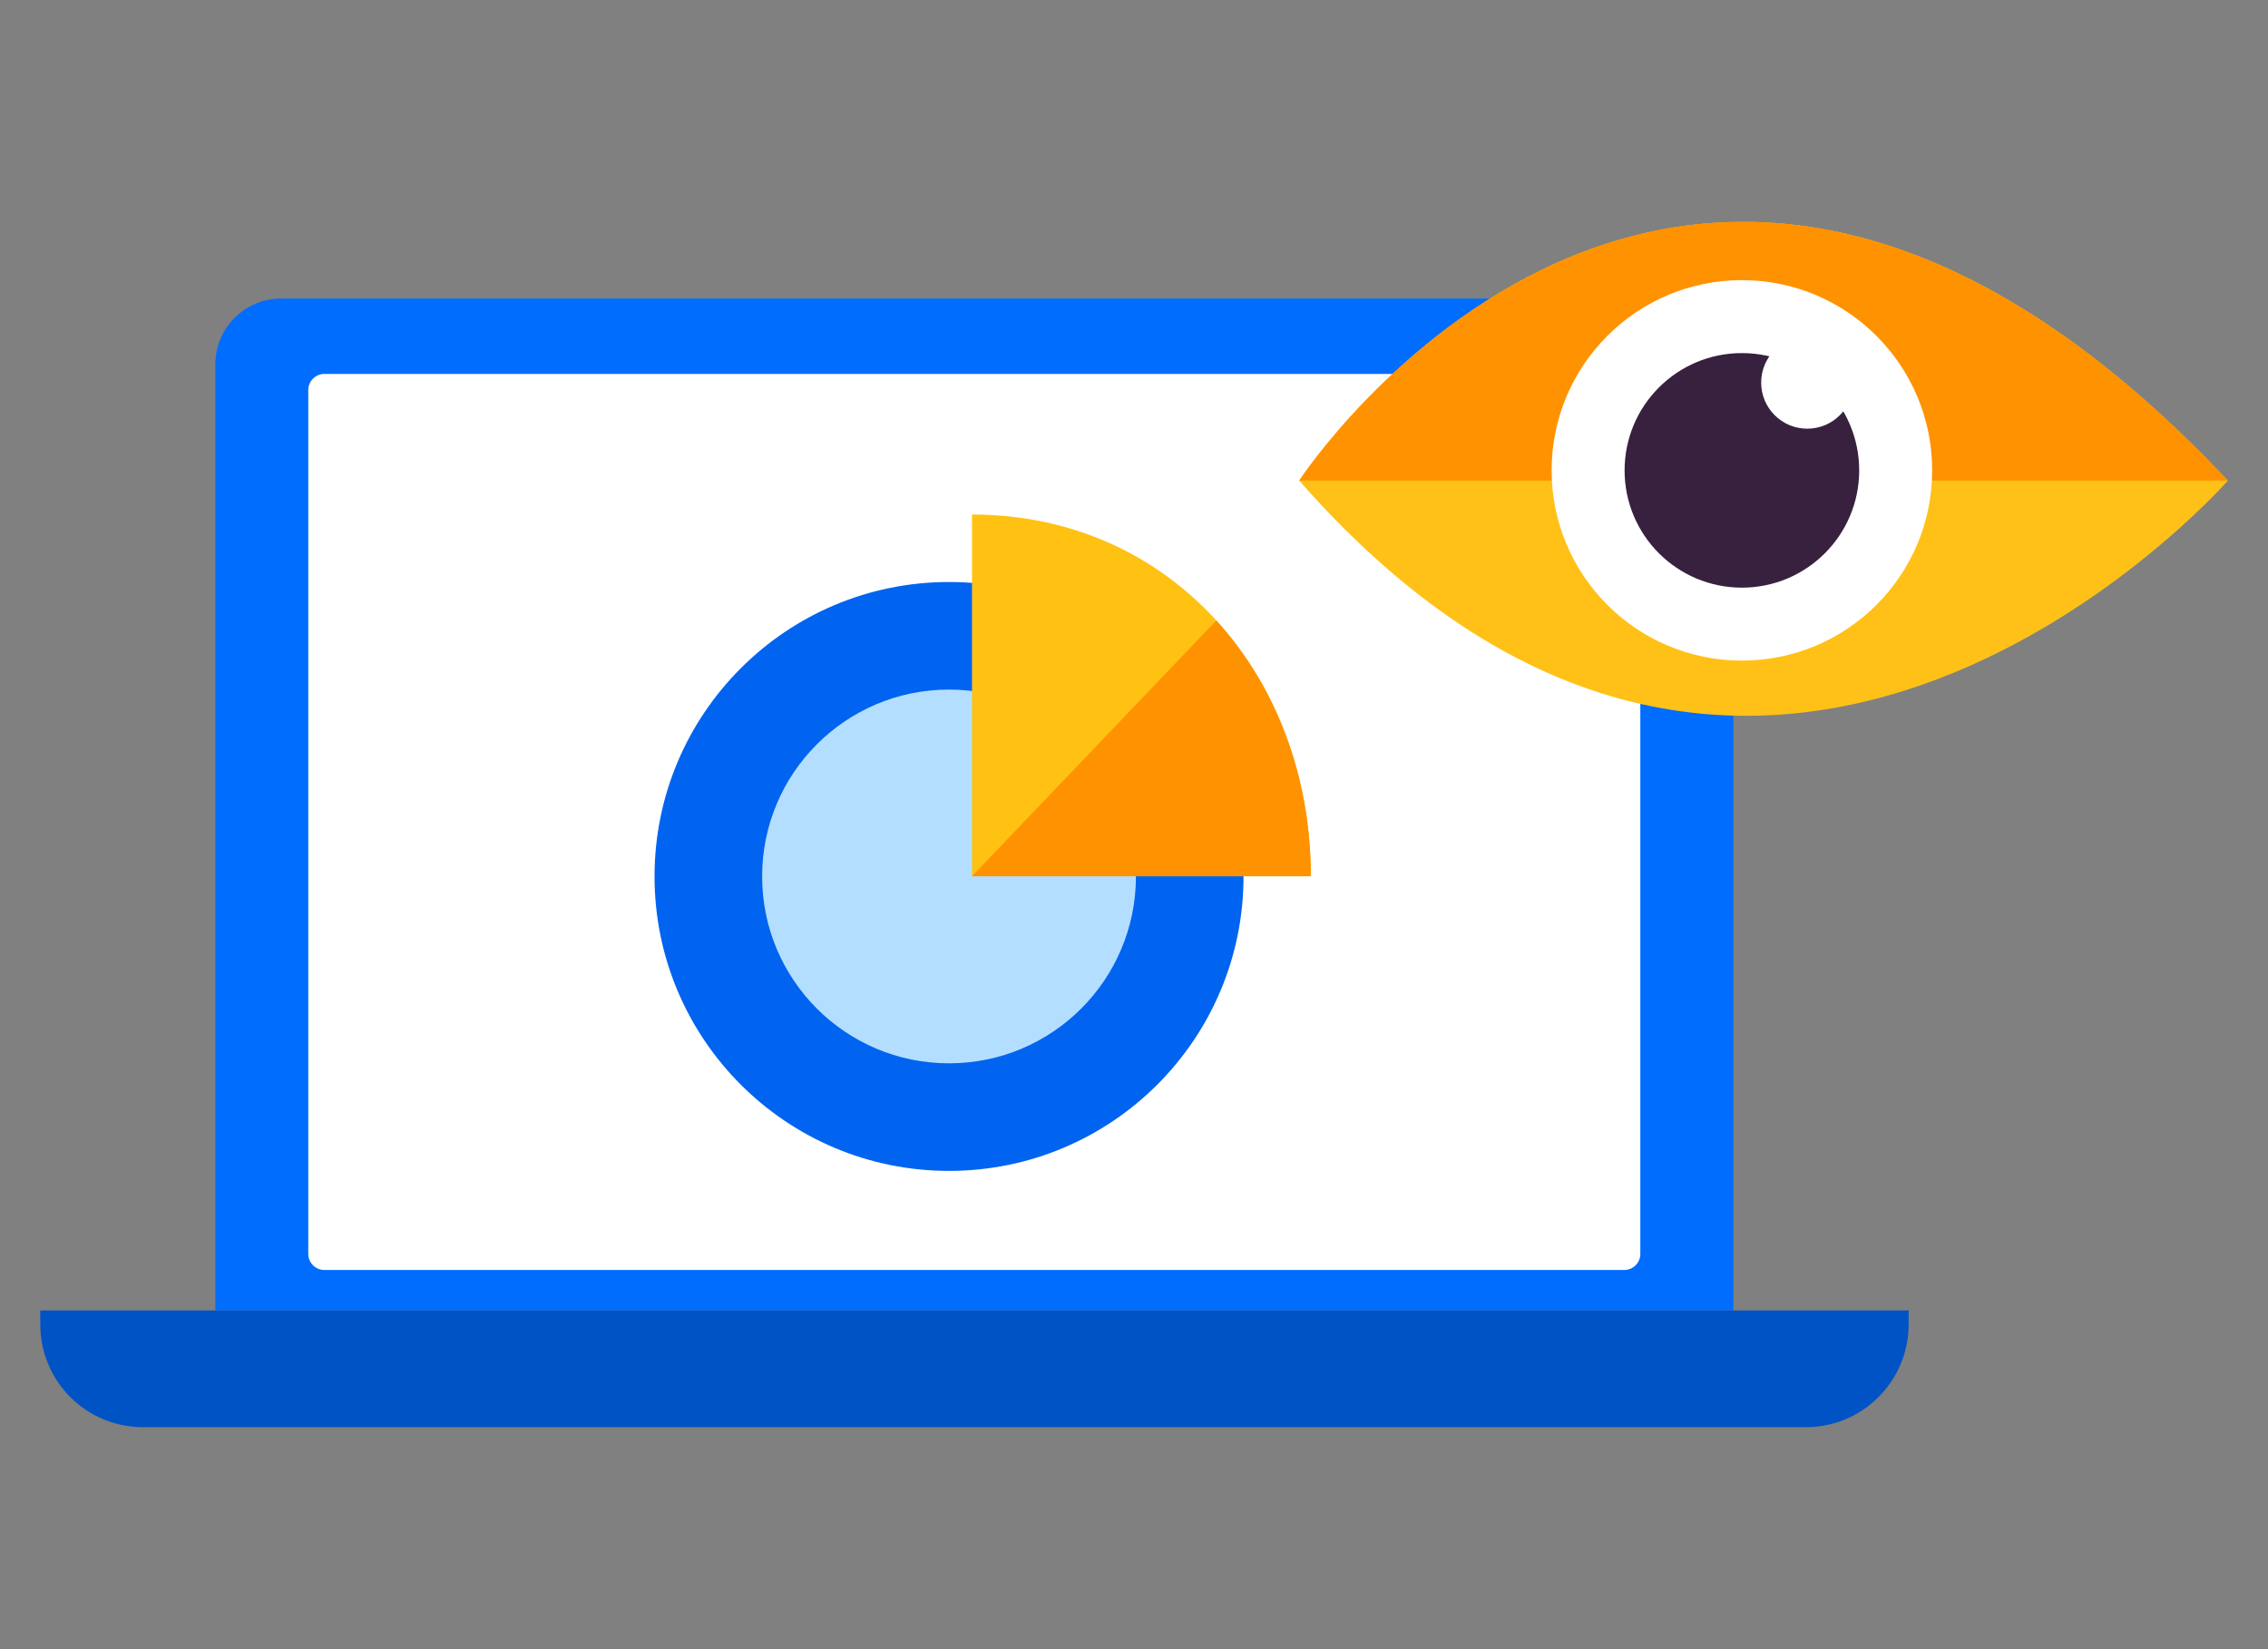
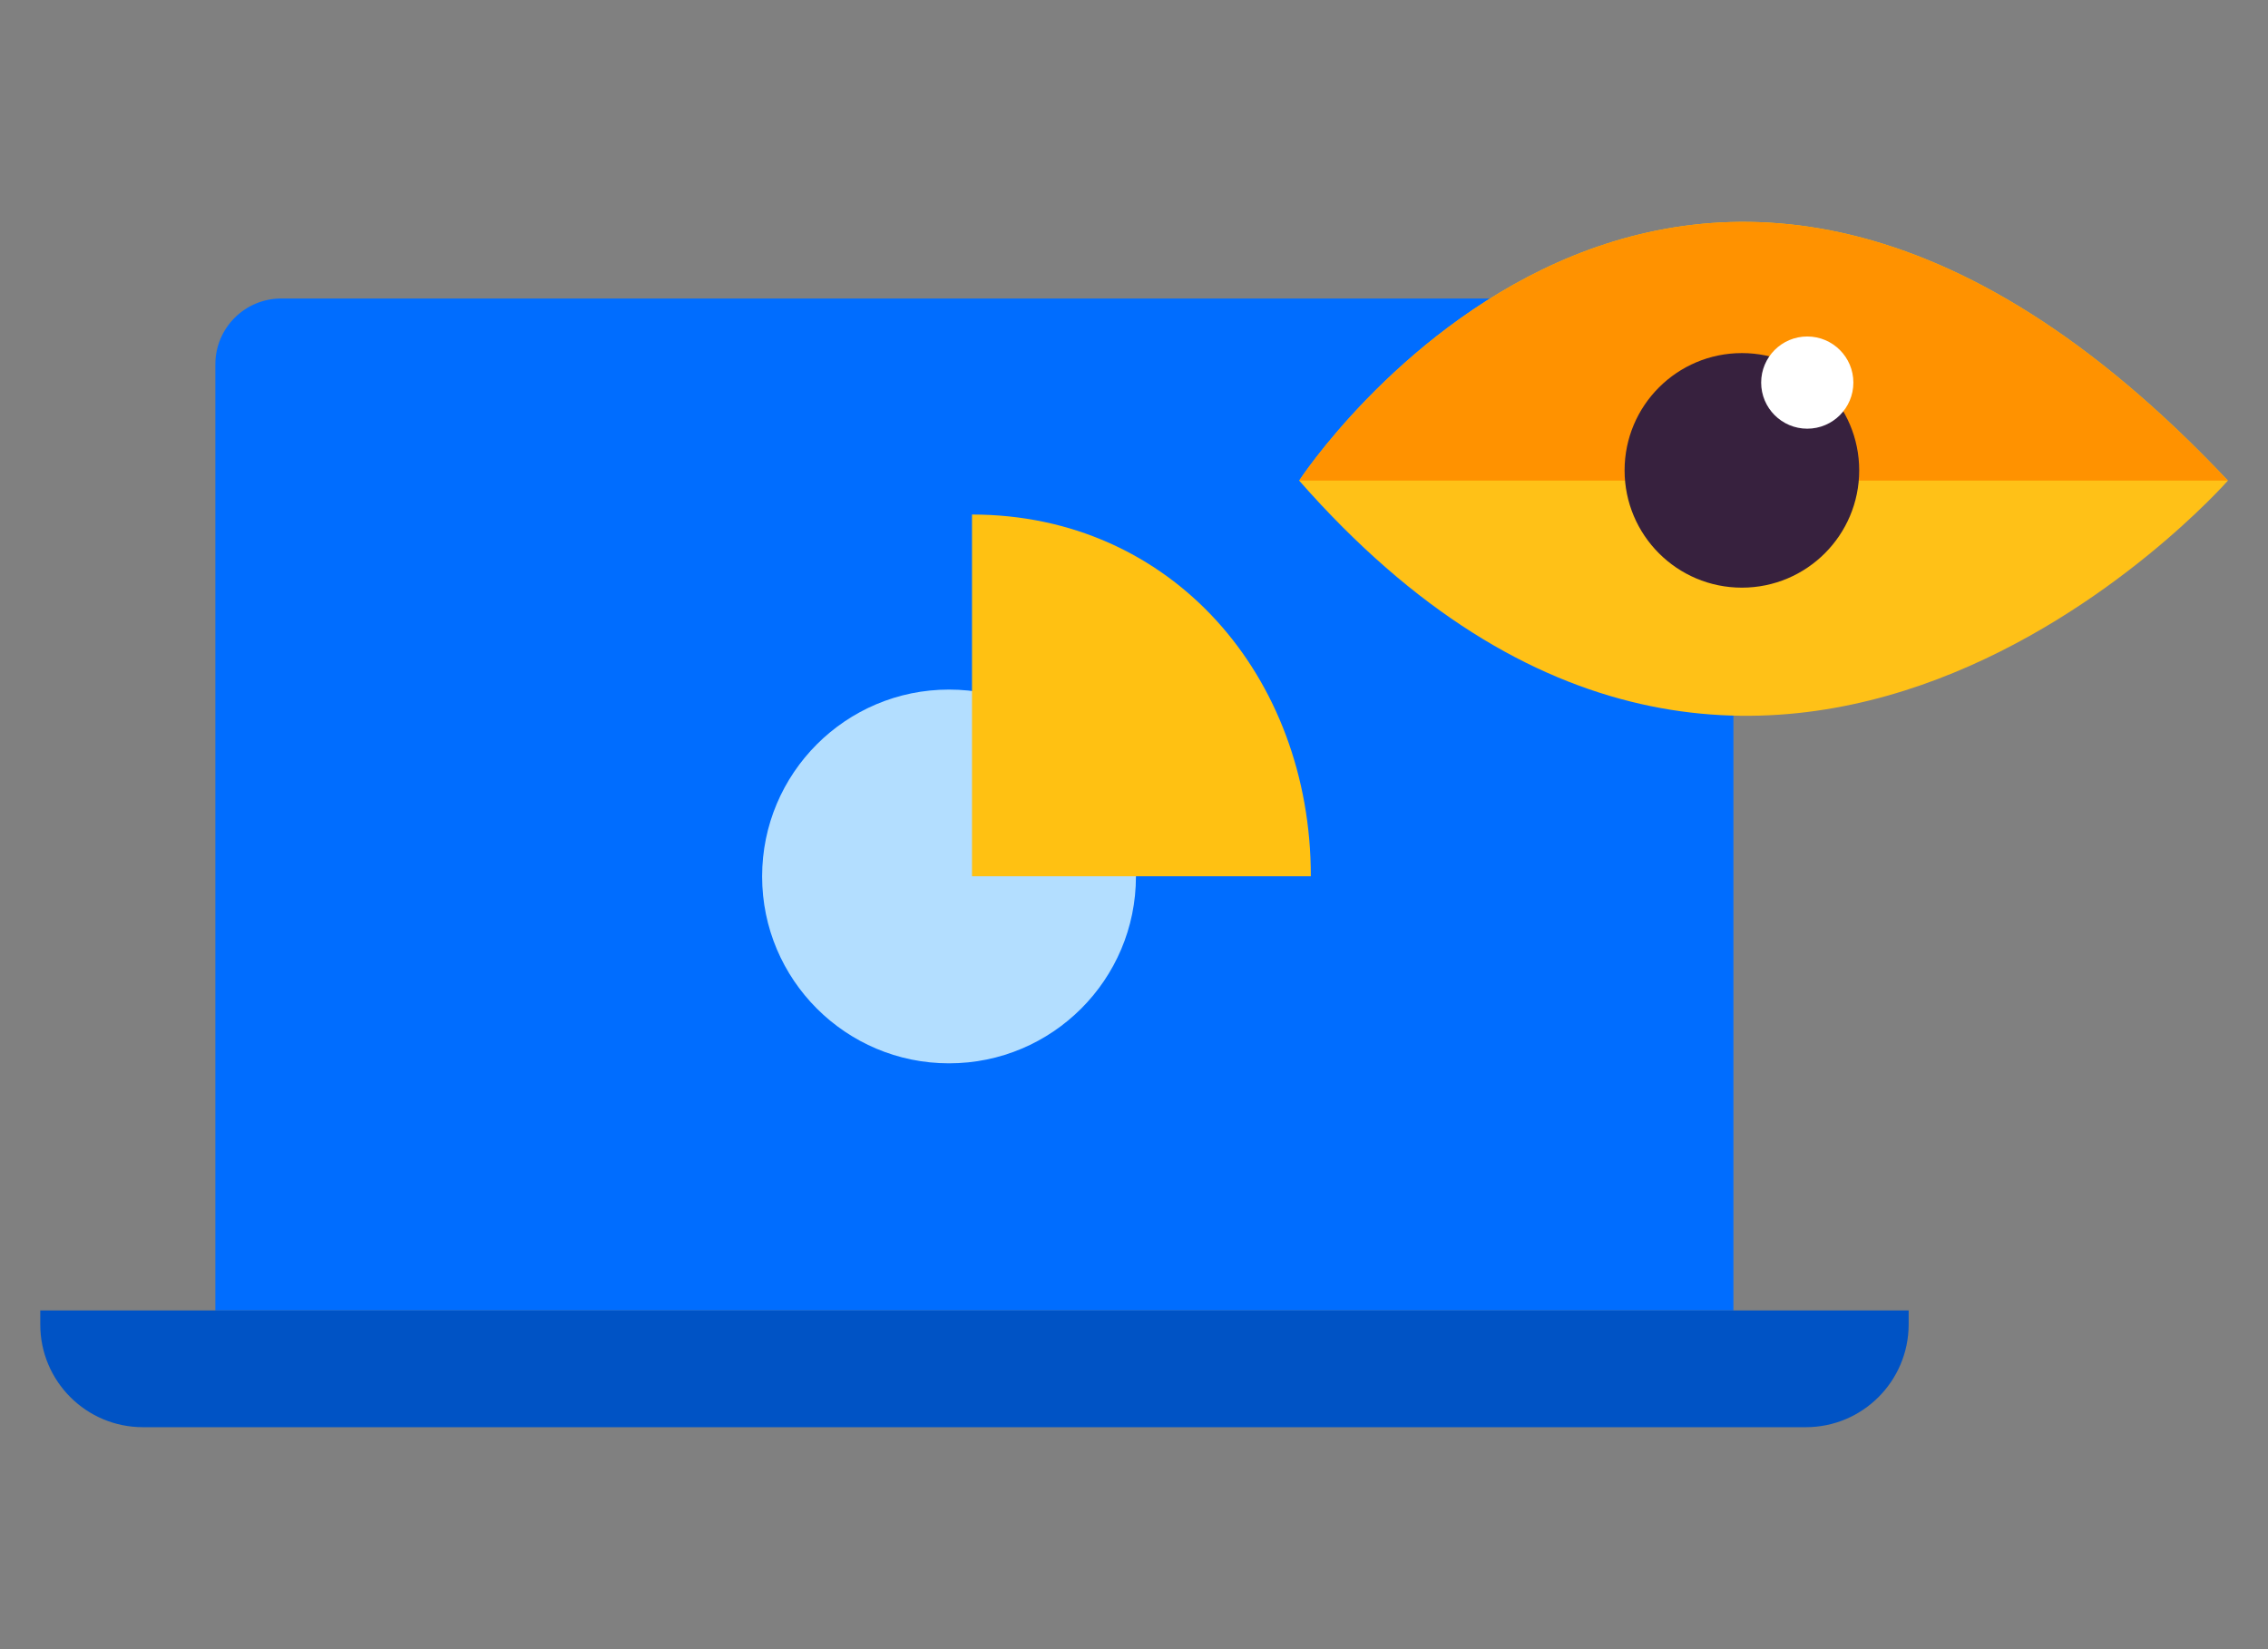
<svg xmlns="http://www.w3.org/2000/svg" enable-background="new 0 0 128.38 93.36" viewBox="0 0 128.38 93.36">
  <rect x="0" y="0" width="128.38" height="93.36" fill="#808080" stroke="none" />
  <path d="m98.11 74.19h-85.92v-53.56c0-2.06 1.67-3.73 3.73-3.73h78.47c2.06 0 3.73 1.67 3.73 3.73v53.56z" fill="#006dff" />
-   <path d="m91.94 71.9h-73.58c-.5 0-.91-.41-.91-.91v-48.91c0-.5.41-.91.91-.91h73.58c.5 0 .91.41.91.91v48.92c0 .49-.41.9-.91.9z" fill="#fff" />
  <path d="m102.22 80.8h-94.13c-3.21 0-5.81-2.6-5.81-5.81v-.8h105.76v.8c-.01 3.21-2.61 5.81-5.82 5.81z" fill="#0053c5" />
-   <circle cx="53.72" cy="49.62" fill="#0064f0" r="16.67" />
  <circle cx="53.72" cy="49.62" fill="#b3deff" r="10.58" />
  <path d="m55.02 29.13c11.31 0 19.18 9.17 19.18 20.48h-19.18z" fill="#ffc112" />
-   <path d="m68.85 35.13c3.38 3.71 5.35 8.83 5.35 14.48h-19.18" fill="#ff9200" />
  <path d="m73.54 27.21s21.52-32.96 52.57 0c0 0-26.28 29.96-52.57 0z" fill="#ffc117" />
  <path d="m73.54 27.21s21.52-32.96 52.57 0" fill="#ff9200" />
-   <circle cx="98.6" cy="26.63" fill="#fff" r="10.77" />
  <circle cx="98.6" cy="26.63" fill="#37213e" r="6.64" />
  <circle cx="102.3" cy="21.66" fill="#fff" r="2.61" />
</svg>